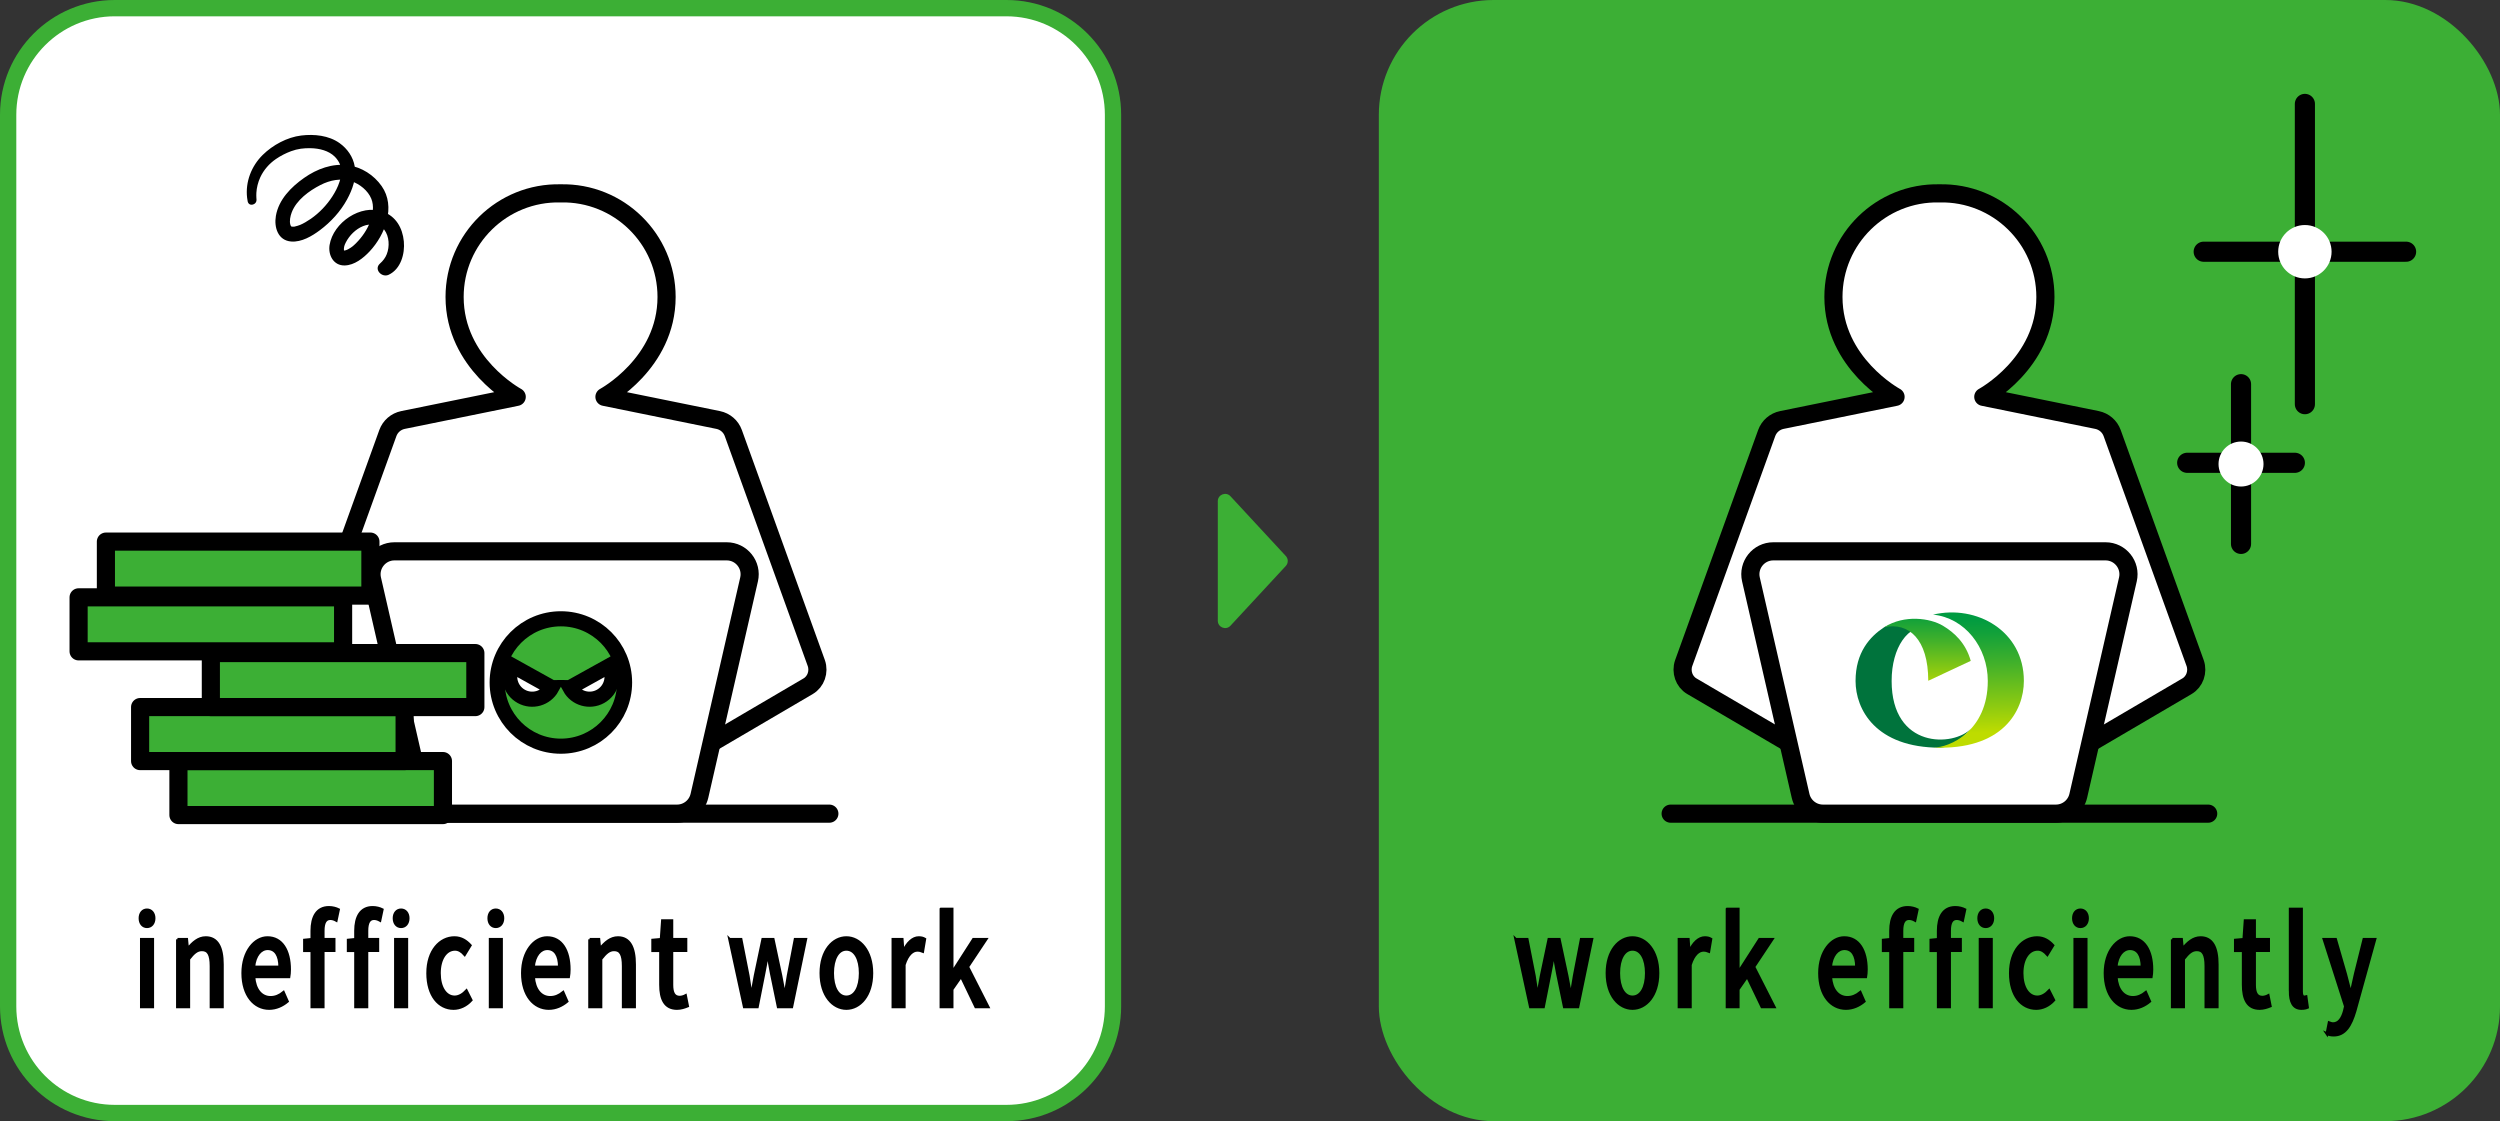
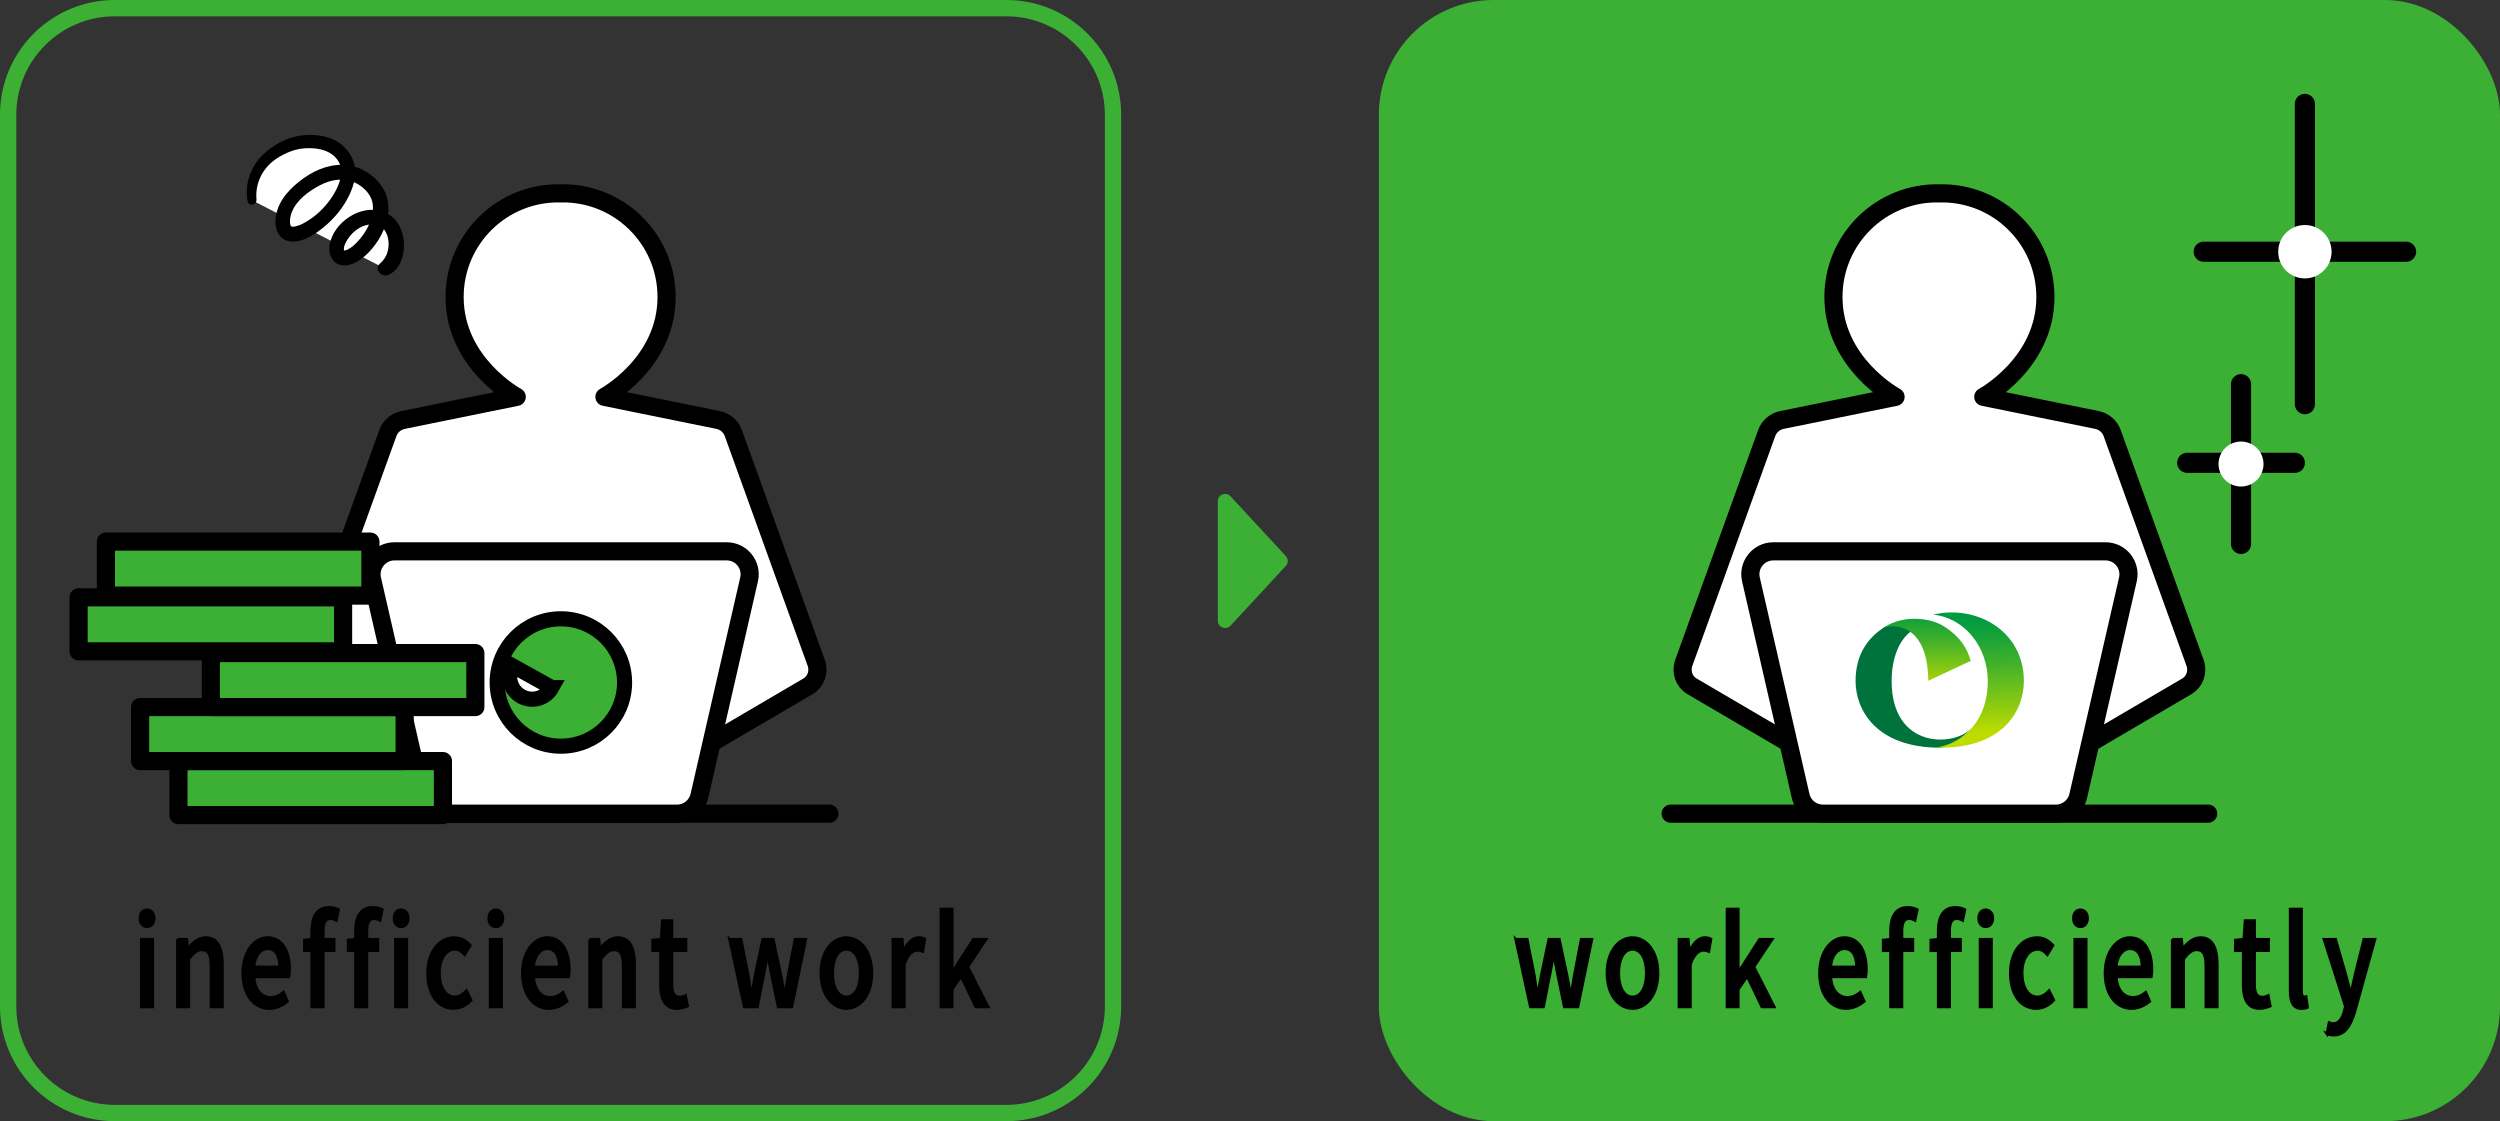
<svg xmlns="http://www.w3.org/2000/svg" xmlns:xlink="http://www.w3.org/1999/xlink" id="_レイヤー_2" viewBox="0 0 347.674 155.92">
  <rect x="0" y="0" width="347.674" height="155.92" fill="#333333" stroke="none" />
  <defs>
    <linearGradient id="_名称未設定グラデーション_222" x1="268.055" y1="84.54" x2="268.055" y2="95.945" gradientUnits="userSpaceOnUse">
      <stop offset="0" stop-color="#009b41" />
      <stop offset=".134" stop-color="#12a13a" />
      <stop offset=".404" stop-color="#42b12a" />
      <stop offset=".783" stop-color="#8fcb10" />
      <stop offset="1" stop-color="#bedc00" />
    </linearGradient>
    <linearGradient id="_名称未設定グラデーション_222-2" x1="274.765" y1="85.978" x2="275.239" y2="101.92" xlink:href="#_名称未設定グラデーション_222" />
  </defs>
  <g id="text">
    <path d="m169.358,69.703v16.624c0,.925,1.135,1.369,1.763.691l7.696-8.312c.361-.39.361-.992,0-1.382l-7.696-8.312c-.628-.679-1.763-.234-1.763.691Z" style="fill:#3caf35;" />
    <rect x="191.754" y="0" width="155.92" height="155.92" rx="15.963" ry="15.963" style="fill:#3caf35;" />
    <path d="m210.794,130.635h1.586l.998,5.071c.15.922.273,1.776.41,2.681h.055c.164-.905.314-1.776.492-2.681l1.066-5.071h1.449l1.08,5.071c.178.922.328,1.776.506,2.681h.055c.15-.905.273-1.759.438-2.681l.971-5.071h1.477l-1.941,9.391h-1.887l-.957-4.644c-.178-.888-.314-1.742-.479-2.715h-.068c-.15.973-.287,1.844-.479,2.732l-.916,4.627h-1.818l-2.037-9.391Z" style="stroke:#000; stroke-miterlimit:10; stroke-width:.387px;" />
    <path d="m223.488,135.331c0-3.125,1.682-4.935,3.541-4.935s3.541,1.81,3.541,4.935-1.682,4.917-3.541,4.917-3.541-1.793-3.541-4.917Zm5.469,0c0-1.981-.738-3.312-1.928-3.312-1.176,0-1.914,1.332-1.914,3.312,0,1.998.738,3.312,1.914,3.312,1.189,0,1.928-1.315,1.928-3.312Z" style="stroke:#000; stroke-miterlimit:10; stroke-width:.387px;" />
    <path d="m233.504,130.635h1.285l.123,1.69h.041c.533-1.212,1.326-1.929,2.133-1.929.369,0,.615.068.848.205l-.287,1.707c-.26-.102-.451-.154-.752-.154-.615,0-1.354.529-1.818,2.015v5.857h-1.572v-9.391Z" style="stroke:#000; stroke-miterlimit:10; stroke-width:.387px;" />
    <path d="m240.186,126.418h1.545v8.759h.055l2.912-4.542h1.75l-2.543,3.825,2.83,5.566h-1.709l-2.037-4.251-1.258,1.81v2.442h-1.545v-13.608Z" style="stroke:#000; stroke-miterlimit:10; stroke-width:.387px;" />
    <path d="m253.044,135.331c0-3.039,1.682-4.935,3.432-4.935,1.996,0,3.076,1.793,3.076,4.439,0,.393-.041.768-.082,1.007h-4.881c.123,1.793,1.025,2.869,2.324,2.869.67,0,1.244-.256,1.791-.7l.547,1.247c-.697.581-1.559.99-2.543.99-2.037,0-3.664-1.81-3.664-4.917Zm5.141-.854c0-1.605-.588-2.544-1.682-2.544-.943,0-1.777.905-1.928,2.544h3.609Z" style="stroke:#000; stroke-miterlimit:10; stroke-width:.387px;" />
    <path d="m262.924,132.206h-1.025v-1.469l1.025-.103v-1.178c0-1.929.697-3.261,2.379-3.261.506,0,.984.136,1.326.307l-.314,1.486c-.273-.154-.561-.239-.82-.239-.67,0-.998.546-.998,1.69v1.195h1.518v1.571h-1.518v7.82h-1.572v-7.82Z" style="stroke:#000; stroke-miterlimit:10; stroke-width:.387px;" />
    <path d="m269.551,132.206h-1.025v-1.469l1.025-.103v-1.178c0-1.929.697-3.261,2.379-3.261.506,0,.984.136,1.326.307l-.314,1.486c-.273-.154-.561-.239-.82-.239-.67,0-.998.546-.998,1.69v1.195h1.518v1.571h-1.518v7.82h-1.572v-7.82Z" style="stroke:#000; stroke-miterlimit:10; stroke-width:.387px;" />
    <path d="m275.18,127.698c0-.7.396-1.161.971-1.161s.984.461.984,1.161c0,.717-.41,1.178-.984,1.178s-.971-.461-.971-1.178Zm.191,2.937h1.572v9.391h-1.572v-9.391Z" style="stroke:#000; stroke-miterlimit:10; stroke-width:.387px;" />
    <path d="m279.58,135.331c0-3.125,1.736-4.935,3.719-4.935.957,0,1.654.478,2.201,1.076l-.779,1.281c-.41-.461-.834-.734-1.34-.734-1.271,0-2.174,1.332-2.174,3.312,0,1.998.875,3.312,2.119,3.312.629,0,1.189-.376,1.641-.854l.656,1.298c-.697.769-1.586,1.161-2.447,1.161-2.037,0-3.596-1.793-3.596-4.917Z" style="stroke:#000; stroke-miterlimit:10; stroke-width:.387px;" />
    <path d="m288.353,127.698c0-.7.396-1.161.971-1.161s.984.461.984,1.161c0,.717-.41,1.178-.984,1.178s-.971-.461-.971-1.178Zm.191,2.937h1.572v9.391h-1.572v-9.391Z" style="stroke:#000; stroke-miterlimit:10; stroke-width:.387px;" />
    <path d="m292.752,135.331c0-3.039,1.682-4.935,3.432-4.935,1.996,0,3.076,1.793,3.076,4.439,0,.393-.041.768-.082,1.007h-4.881c.123,1.793,1.025,2.869,2.324,2.869.67,0,1.244-.256,1.791-.7l.547,1.247c-.697.581-1.559.99-2.543.99-2.037,0-3.664-1.81-3.664-4.917Zm5.141-.854c0-1.605-.588-2.544-1.682-2.544-.943,0-1.777.905-1.928,2.544h3.609Z" style="stroke:#000; stroke-miterlimit:10; stroke-width:.387px;" />
    <path d="m302.099,130.635h1.285l.123,1.298h.041c.697-.837,1.463-1.537,2.488-1.537,1.6,0,2.311,1.332,2.311,3.722v5.908h-1.572v-5.669c0-1.622-.383-2.271-1.271-2.271-.697,0-1.176.444-1.832,1.281v6.659h-1.572v-9.391Z" style="stroke:#000; stroke-miterlimit:10; stroke-width:.387px;" />
    <path d="m311.965,136.953v-4.747h-1.094v-1.469l1.176-.103.178-2.595h1.312v2.595h1.955v1.571h-1.955v4.764c0,1.127.314,1.708,1.094,1.708.26,0,.588-.103.807-.222l.287,1.451c-.424.171-.93.342-1.477.342-1.695,0-2.283-1.315-2.283-3.295Z" style="stroke:#000; stroke-miterlimit:10; stroke-width:.387px;" />
    <path d="m318.497,137.824v-11.406h1.572v11.508c0,.529.178.717.369.717.068,0,.123,0,.26-.034l.205,1.486c-.191.085-.451.154-.848.154-1.135,0-1.559-.905-1.559-2.425Z" style="stroke:#000; stroke-miterlimit:10; stroke-width:.387px;" />
    <path d="m323.606,143.765l.301-1.537c.137.051.355.136.547.136.82,0,1.299-.751,1.572-1.759l.15-.649-2.98-9.323h1.613l1.395,4.832c.219.837.451,1.776.684,2.646h.068c.191-.854.396-1.793.588-2.646l1.203-4.832h1.531l-2.762,9.955c-.588,2.015-1.381,3.364-2.967,3.364-.383,0-.684-.068-.943-.188Z" style="stroke:#000; stroke-miterlimit:10; stroke-width:.387px;" />
    <path d="m252.41,105.475l-17.13-10.045c-1.073-.629-1.553-1.991-1.131-3.21l11.543-31.992c.336-.933,1.135-1.622,2.106-1.82l15.816-3.217s-8.639-4.642-8.639-13.889c0-8.069,6.63-14.59,14.74-14.411,8.11-.179,14.74,6.342,14.74,14.411,0,9.247-8.639,13.889-8.639,13.889l15.816,3.217c.972.198,1.77.887,2.106,1.82l11.543,31.992c.422,1.218-.058,2.58-1.131,3.21l-17.13,10.045h-34.608Z" style="fill:#fff; stroke:#000; stroke-linecap:round; stroke-linejoin:round; stroke-width:2.523px;" />
    <line x1="232.336" y1="113.155" x2="307.091" y2="113.155" style="fill:none; stroke:#000; stroke-linecap:round; stroke-linejoin:round; stroke-width:2.523px;" />
    <line x1="306.467" y1="35.006" x2="334.614" y2="35.006" style="fill:#3caf35; stroke:#000; stroke-linecap:round; stroke-linejoin:round; stroke-width:2.801px;" />
    <line x1="320.54" y1="14.452" x2="320.54" y2="56.209" style="fill:#3caf35; stroke:#000; stroke-linecap:round; stroke-linejoin:round; stroke-width:2.801px;" />
    <circle cx="320.54" cy="35.006" r="3.712" style="fill:#fff;" />
    <line x1="304.172" y1="64.361" x2="319.145" y2="64.361" style="fill:#3caf35; stroke:#000; stroke-linecap:round; stroke-linejoin:round; stroke-width:2.801px;" />
    <line x1="311.658" y1="53.427" x2="311.658" y2="75.64" style="fill:#3caf35; stroke:#000; stroke-linecap:round; stroke-linejoin:round; stroke-width:2.801px;" />
    <circle cx="311.658" cy="64.533" r="3.128" style="fill:#fff;" />
-     <path d="m15.963,1.134h123.993c8.185,0,14.829,6.645,14.829,14.829v123.994c0,8.185-6.645,14.829-14.829,14.829H15.963c-8.185,0-14.83-6.645-14.83-14.83V15.963C1.134,7.779,7.779,1.134,15.963,1.134Z" style="fill:#fff;" />
    <path d="m139.957,2.268c7.552,0,13.696,6.144,13.696,13.696v123.993c0,7.552-6.144,13.696-13.696,13.696H15.963c-7.552,0-13.696-6.144-13.696-13.696V15.963c0-7.552,6.144-13.696,13.696-13.696h123.993M139.957,0H15.963C7.147,0,0,7.147,0,15.963v123.993c0,8.816,7.147,15.963,15.963,15.963h123.993c8.816,0,15.963-7.147,15.963-15.963V15.963C155.92,7.147,148.773,0,139.957,0h0Z" style="fill:#3caf35;" />
    <path d="m35.058,27.855s-1.197-5.747,6.212-8.022c5.914-.91,7.49,2.673,7.136,4.703-.87,4.98-6.98,9.199-8.584,7.731-1.059-.969-.497-3.738,1.681-5.628,4.314-3.793,8.131-3.209,10.404-.557,3.435,4.008-2.617,10.998-4.629,9.621-1.9-1.442,2.288-7.175,6.207-5.053,2.083,1.128,2.235,5.364.069,6.705" style="fill:#fff;" />
    <path d="m35.667,27.688c-.019-.11.015.159.011.085-.004-.073-.016-.145-.021-.218-.014-.247-.017-.494-.003-.742.037-.673.221-1.458.544-2.155.479-1.033,1.247-1.905,2.184-2.548.65-.446,1.36-.808,2.098-1.082.905-.336,1.778-.441,2.743-.418,1.204.029,2.483.338,3.336,1.179.29.286.559.68.702,1.024.026.062.127.384.164.544.023.101.043.202.057.304-.026-.191.002.1.004.168.003.095,0,.19-.002.285-.002.084-.029.295,0,.091-.052.366-.154.731-.268,1.082-.232.719-.583,1.391-.992,2.026-.776,1.204-1.813,2.294-2.99,3.113-.454.316-1.09.692-1.505.855-.231.091-.469.161-.711.216-.234.052.022.016-.14.023-.112.004-.223.007-.335-.003.224.02.023.026-.057-.031-.023-.017.172.069-.033-.034.156.078.049.035.039.018-.096-.175-.056-.041-.116-.243-.137-.464-.011-1.148.194-1.686.66-1.728,2.412-3,3.998-3.813,1.331-.682,2.862-.99,4.31-.52,1.141.37,2.308,1.306,2.763,2.438.402.999.232,2.159-.177,3.238-.403,1.064-1.115,2.104-1.918,2.905-.405.404-.601.577-1.068.838-.033.019-.306.154-.205.111.105-.045-.151.051-.194.065-.04.013-.322.058-.164.043.225-.021-.31.025-.075,0,.14-.015.036.014-.025-.015-.098-.046.09.048.095.046-.048.021-.071-.046.031.045-.03-.026-.062-.053-.087-.084-.093-.115.098.143.017.02-.014-.022-.056-.077-.057-.104.011.262-.005-.232.02.042-.035-.388.063-.699.262-1.086.499-.97,1.358-1.838,2.389-2.261.983-.403,2.331-.32,2.961.507.699.919.759,2.342.341,3.397-.198.501-.52.928-.94,1.297-.903.795.246,2.012,1.206,1.563,1.685-.787,2.274-2.916,2.11-4.644-.179-1.878-1.114-3.515-2.957-4.154-3.053-1.059-6.861,1.532-7.37,4.656-.226,1.389.539,2.885,2.107,2.846,1.355-.034,2.582-1.017,3.465-1.959,2.157-2.301,3.678-6.219,1.668-9.08-1.078-1.534-2.779-2.632-4.641-2.892-2.2-.307-4.364.506-6.147,1.759-1.81,1.271-3.533,3.011-3.921,5.285-.272,1.592.294,3.419,2.136,3.559,1.431.109,2.889-.753,3.989-1.577,1.525-1.142,2.852-2.589,3.769-4.265.758-1.385,1.342-3.005,1.072-4.599-.224-1.322-1.021-2.466-2.1-3.238-1.515-1.084-3.542-1.281-5.341-1.063-1.954.237-3.958,1.321-5.358,2.702-1.573,1.551-2.429,3.757-2.166,5.965.02.168.04.341.08.507.191.802,1.351.451,1.216-.335h0Z" />
    <path d="m19.471,127.698c0-.7.396-1.161.971-1.161s.984.461.984,1.161c0,.717-.41,1.178-.984,1.178s-.971-.461-.971-1.178Zm.191,2.937h1.572v9.391h-1.572v-9.391Z" style="stroke:#000; stroke-miterlimit:10; stroke-width:.387px;" />
    <path d="m24.677,130.635h1.285l.123,1.298h.041c.697-.837,1.463-1.537,2.488-1.537,1.6,0,2.311,1.332,2.311,3.722v5.908h-1.572v-5.669c0-1.622-.383-2.271-1.271-2.271-.697,0-1.176.444-1.832,1.281v6.659h-1.572v-9.391Z" style="stroke:#000; stroke-miterlimit:10; stroke-width:.387px;" />
    <path d="m33.763,135.331c0-3.039,1.682-4.935,3.432-4.935,1.996,0,3.076,1.793,3.076,4.439,0,.393-.041.768-.082,1.007h-4.881c.123,1.793,1.025,2.869,2.324,2.869.67,0,1.244-.256,1.791-.7l.547,1.247c-.697.581-1.559.99-2.543.99-2.037,0-3.664-1.81-3.664-4.917Zm5.141-.854c0-1.605-.588-2.544-1.682-2.544-.943,0-1.777.905-1.928,2.544h3.609Z" style="stroke:#000; stroke-miterlimit:10; stroke-width:.387px;" />
    <path d="m43.37,132.206h-1.025v-1.469l1.025-.103v-1.178c0-1.929.697-3.261,2.379-3.261.506,0,.984.136,1.326.307l-.314,1.486c-.273-.154-.561-.239-.82-.239-.67,0-.998.546-.998,1.69v1.195h1.518v1.571h-1.518v7.82h-1.572v-7.82Z" style="stroke:#000; stroke-miterlimit:10; stroke-width:.387px;" />
    <path d="m49.45,132.206h-1.025v-1.469l1.025-.103v-1.178c0-1.929.697-3.261,2.379-3.261.506,0,.984.136,1.326.307l-.314,1.486c-.273-.154-.561-.239-.82-.239-.67,0-.998.546-.998,1.69v1.195h1.518v1.571h-1.518v7.82h-1.572v-7.82Z" style="stroke:#000; stroke-miterlimit:10; stroke-width:.387px;" />
    <path d="m54.806,127.698c0-.7.396-1.161.971-1.161s.984.461.984,1.161c0,.717-.41,1.178-.984,1.178s-.971-.461-.971-1.178Zm.191,2.937h1.572v9.391h-1.572v-9.391Z" style="stroke:#000; stroke-miterlimit:10; stroke-width:.387px;" />
    <path d="m59.479,135.331c0-3.125,1.736-4.935,3.719-4.935.957,0,1.654.478,2.201,1.076l-.779,1.281c-.41-.461-.834-.734-1.34-.734-1.271,0-2.174,1.332-2.174,3.312,0,1.998.875,3.312,2.119,3.312.629,0,1.189-.376,1.641-.854l.656,1.298c-.697.769-1.586,1.161-2.447,1.161-2.037,0-3.596-1.793-3.596-4.917Z" style="stroke:#000; stroke-miterlimit:10; stroke-width:.387px;" />
    <path d="m67.979,127.698c0-.7.396-1.161.971-1.161s.984.461.984,1.161c0,.717-.41,1.178-.984,1.178s-.971-.461-.971-1.178Zm.191,2.937h1.572v9.391h-1.572v-9.391Z" style="stroke:#000; stroke-miterlimit:10; stroke-width:.387px;" />
    <path d="m72.652,135.331c0-3.039,1.682-4.935,3.432-4.935,1.996,0,3.076,1.793,3.076,4.439,0,.393-.041.768-.082,1.007h-4.881c.123,1.793,1.025,2.869,2.324,2.869.67,0,1.244-.256,1.791-.7l.547,1.247c-.697.581-1.559.99-2.543.99-2.037,0-3.664-1.81-3.664-4.917Zm5.141-.854c0-1.605-.588-2.544-1.682-2.544-.943,0-1.777.905-1.928,2.544h3.609Z" style="stroke:#000; stroke-miterlimit:10; stroke-width:.387px;" />
    <path d="m81.999,130.635h1.285l.123,1.298h.041c.697-.837,1.463-1.537,2.488-1.537,1.6,0,2.311,1.332,2.311,3.722v5.908h-1.572v-5.669c0-1.622-.383-2.271-1.271-2.271-.697,0-1.176.444-1.832,1.281v6.659h-1.572v-9.391Z" style="stroke:#000; stroke-miterlimit:10; stroke-width:.387px;" />
    <path d="m91.864,136.953v-4.747h-1.094v-1.469l1.176-.103.178-2.595h1.312v2.595h1.955v1.571h-1.955v4.764c0,1.127.314,1.708,1.094,1.708.26,0,.588-.103.807-.222l.287,1.451c-.424.171-.93.342-1.477.342-1.695,0-2.283-1.315-2.283-3.295Z" style="stroke:#000; stroke-miterlimit:10; stroke-width:.387px;" />
    <path d="m101.47,130.635h1.586l.998,5.071c.15.922.273,1.776.41,2.681h.055c.164-.905.314-1.776.492-2.681l1.066-5.071h1.449l1.08,5.071c.178.922.328,1.776.506,2.681h.055c.15-.905.273-1.759.438-2.681l.971-5.071h1.477l-1.941,9.391h-1.887l-.957-4.644c-.178-.888-.314-1.742-.479-2.715h-.068c-.15.973-.287,1.844-.479,2.732l-.916,4.627h-1.818l-2.037-9.391Z" style="stroke:#000; stroke-miterlimit:10; stroke-width:.387px;" />
    <path d="m114.164,135.331c0-3.125,1.682-4.935,3.541-4.935s3.541,1.81,3.541,4.935-1.682,4.917-3.541,4.917-3.541-1.793-3.541-4.917Zm5.469,0c0-1.981-.738-3.312-1.928-3.312-1.176,0-1.914,1.332-1.914,3.312,0,1.998.738,3.312,1.914,3.312,1.189,0,1.928-1.315,1.928-3.312Z" style="stroke:#000; stroke-miterlimit:10; stroke-width:.387px;" />
    <path d="m124.18,130.635h1.285l.123,1.69h.041c.533-1.212,1.326-1.929,2.133-1.929.369,0,.615.068.848.205l-.287,1.707c-.26-.102-.451-.154-.752-.154-.615,0-1.354.529-1.818,2.015v5.857h-1.572v-9.391Z" style="stroke:#000; stroke-miterlimit:10; stroke-width:.387px;" />
    <path d="m130.862,126.418h1.545v8.759h.055l2.912-4.542h1.75l-2.543,3.825,2.83,5.566h-1.709l-2.037-4.251-1.258,1.81v2.442h-1.545v-13.608Z" style="stroke:#000; stroke-miterlimit:10; stroke-width:.387px;" />
    <path d="m60.656,105.475l-17.13-10.045c-1.073-.629-1.553-1.991-1.131-3.21l11.543-31.992c.336-.933,1.135-1.622,2.106-1.82l15.816-3.217s-8.639-4.642-8.639-13.889c0-8.069,6.63-14.59,14.74-14.411,8.11-.179,14.74,6.342,14.74,14.411,0,9.247-8.639,13.889-8.639,13.889l15.816,3.217c.972.198,1.77.887,2.106,1.82l11.543,31.992c.422,1.218-.058,2.58-1.131,3.21l-17.13,10.045h-34.608Z" style="fill:#fff; stroke:#000; stroke-linecap:round; stroke-linejoin:round; stroke-width:2.523px;" />
    <line x1="40.583" y1="113.155" x2="115.338" y2="113.155" style="fill:none; stroke:#000; stroke-linecap:round; stroke-linejoin:round; stroke-width:2.523px;" />
    <path d="m94.157,113.155h-32.393c-1.488,0-2.779-1.028-3.111-2.478l-6.904-30.097c-.459-1.999,1.06-3.906,3.111-3.906h46.202c2.051,0,3.57,1.907,3.111,3.906l-6.904,30.097c-.333,1.45-1.623,2.478-3.111,2.478Z" style="fill:#fff; stroke:#000; stroke-miterlimit:10; stroke-width:2.523px;" />
    <path d="m285.91,113.155h-32.393c-1.488,0-2.779-1.028-3.111-2.478l-6.904-30.097c-.459-1.999,1.06-3.906,3.111-3.906h46.202c2.051,0,3.57,1.907,3.111,3.906l-6.904,30.097c-.333,1.45-1.623,2.478-3.111,2.478Z" style="fill:#fff; stroke:#000; stroke-miterlimit:10; stroke-width:2.523px;" />
    <rect x="24.816" y="105.841" width="36.784" height="7.509" style="fill:#3caf35; stroke:#000; stroke-linecap:round; stroke-linejoin:round; stroke-width:2.523px;" />
    <rect x="19.486" y="98.333" width="36.784" height="7.509" style="fill:#3caf35; stroke:#000; stroke-linecap:round; stroke-linejoin:round; stroke-width:2.523px;" />
    <rect x="29.323" y="90.824" width="36.784" height="7.509" style="fill:#3caf35; stroke:#000; stroke-linecap:round; stroke-linejoin:round; stroke-width:2.523px;" />
    <rect x="10.931" y="83.073" width="36.784" height="7.509" style="fill:#3caf35; stroke:#000; stroke-linecap:round; stroke-linejoin:round; stroke-width:2.523px;" />
    <rect x="14.728" y="75.322" width="36.784" height="7.509" style="fill:#3caf35; stroke:#000; stroke-linecap:round; stroke-linejoin:round; stroke-width:2.523px;" />
    <circle cx="78.001" cy="94.914" r="8.858" style="fill:#3caf35; stroke:#000; stroke-miterlimit:10; stroke-width:2.102px;" />
    <path d="m76.747,95.628c-.839,1.511-2.744,2.056-4.256,1.217-1.511-.839-2.056-2.744-1.217-4.256l5.472,3.039Z" style="fill:#fff; stroke:#000; stroke-miterlimit:10; stroke-width:2.102px;" />
-     <path d="m79.256,95.628c.839,1.511,2.744,2.056,4.256,1.217,1.511-.839,2.056-2.744,1.217-4.256l-5.472,3.039Z" style="fill:#fff; stroke:#000; stroke-miterlimit:10; stroke-width:2.102px;" />
    <path d="m263.069,94.697c0-4.683,2.286-7.86,5.162-7.598l-3.319-.775c-.475.129-2.665.761-2.873.898-1.999,1.308-3.987,3.515-3.987,7.475s2.791,9.286,11.773,9.286c2.215-.131,4.334-2.689,4.334-2.689-2.47,2.604-11.09,2.863-11.09-6.597Z" style="fill:#00733c;" />
    <path d="m270.194,87.017c-1.758-1.048-5.324-1.582-8.156.206,3.398-.722,6.123,1.651,6.123,7.449h.011l5.898-2.765c-.681-2.45-2.253-3.923-3.876-4.89Z" style="fill:url(#_名称未設定グラデーション_222);" />
    <path d="m268.826,85.478c4.414.434,7.615,4.541,7.615,9.219,0,6.984-5.314,9.282-7.58,9.265,9.6.414,12.597-5.051,12.597-9.265,0-6.953-6.594-10.652-12.632-9.219Z" style="fill:url(#_名称未設定グラデーション_222-2);" />
  </g>
</svg>